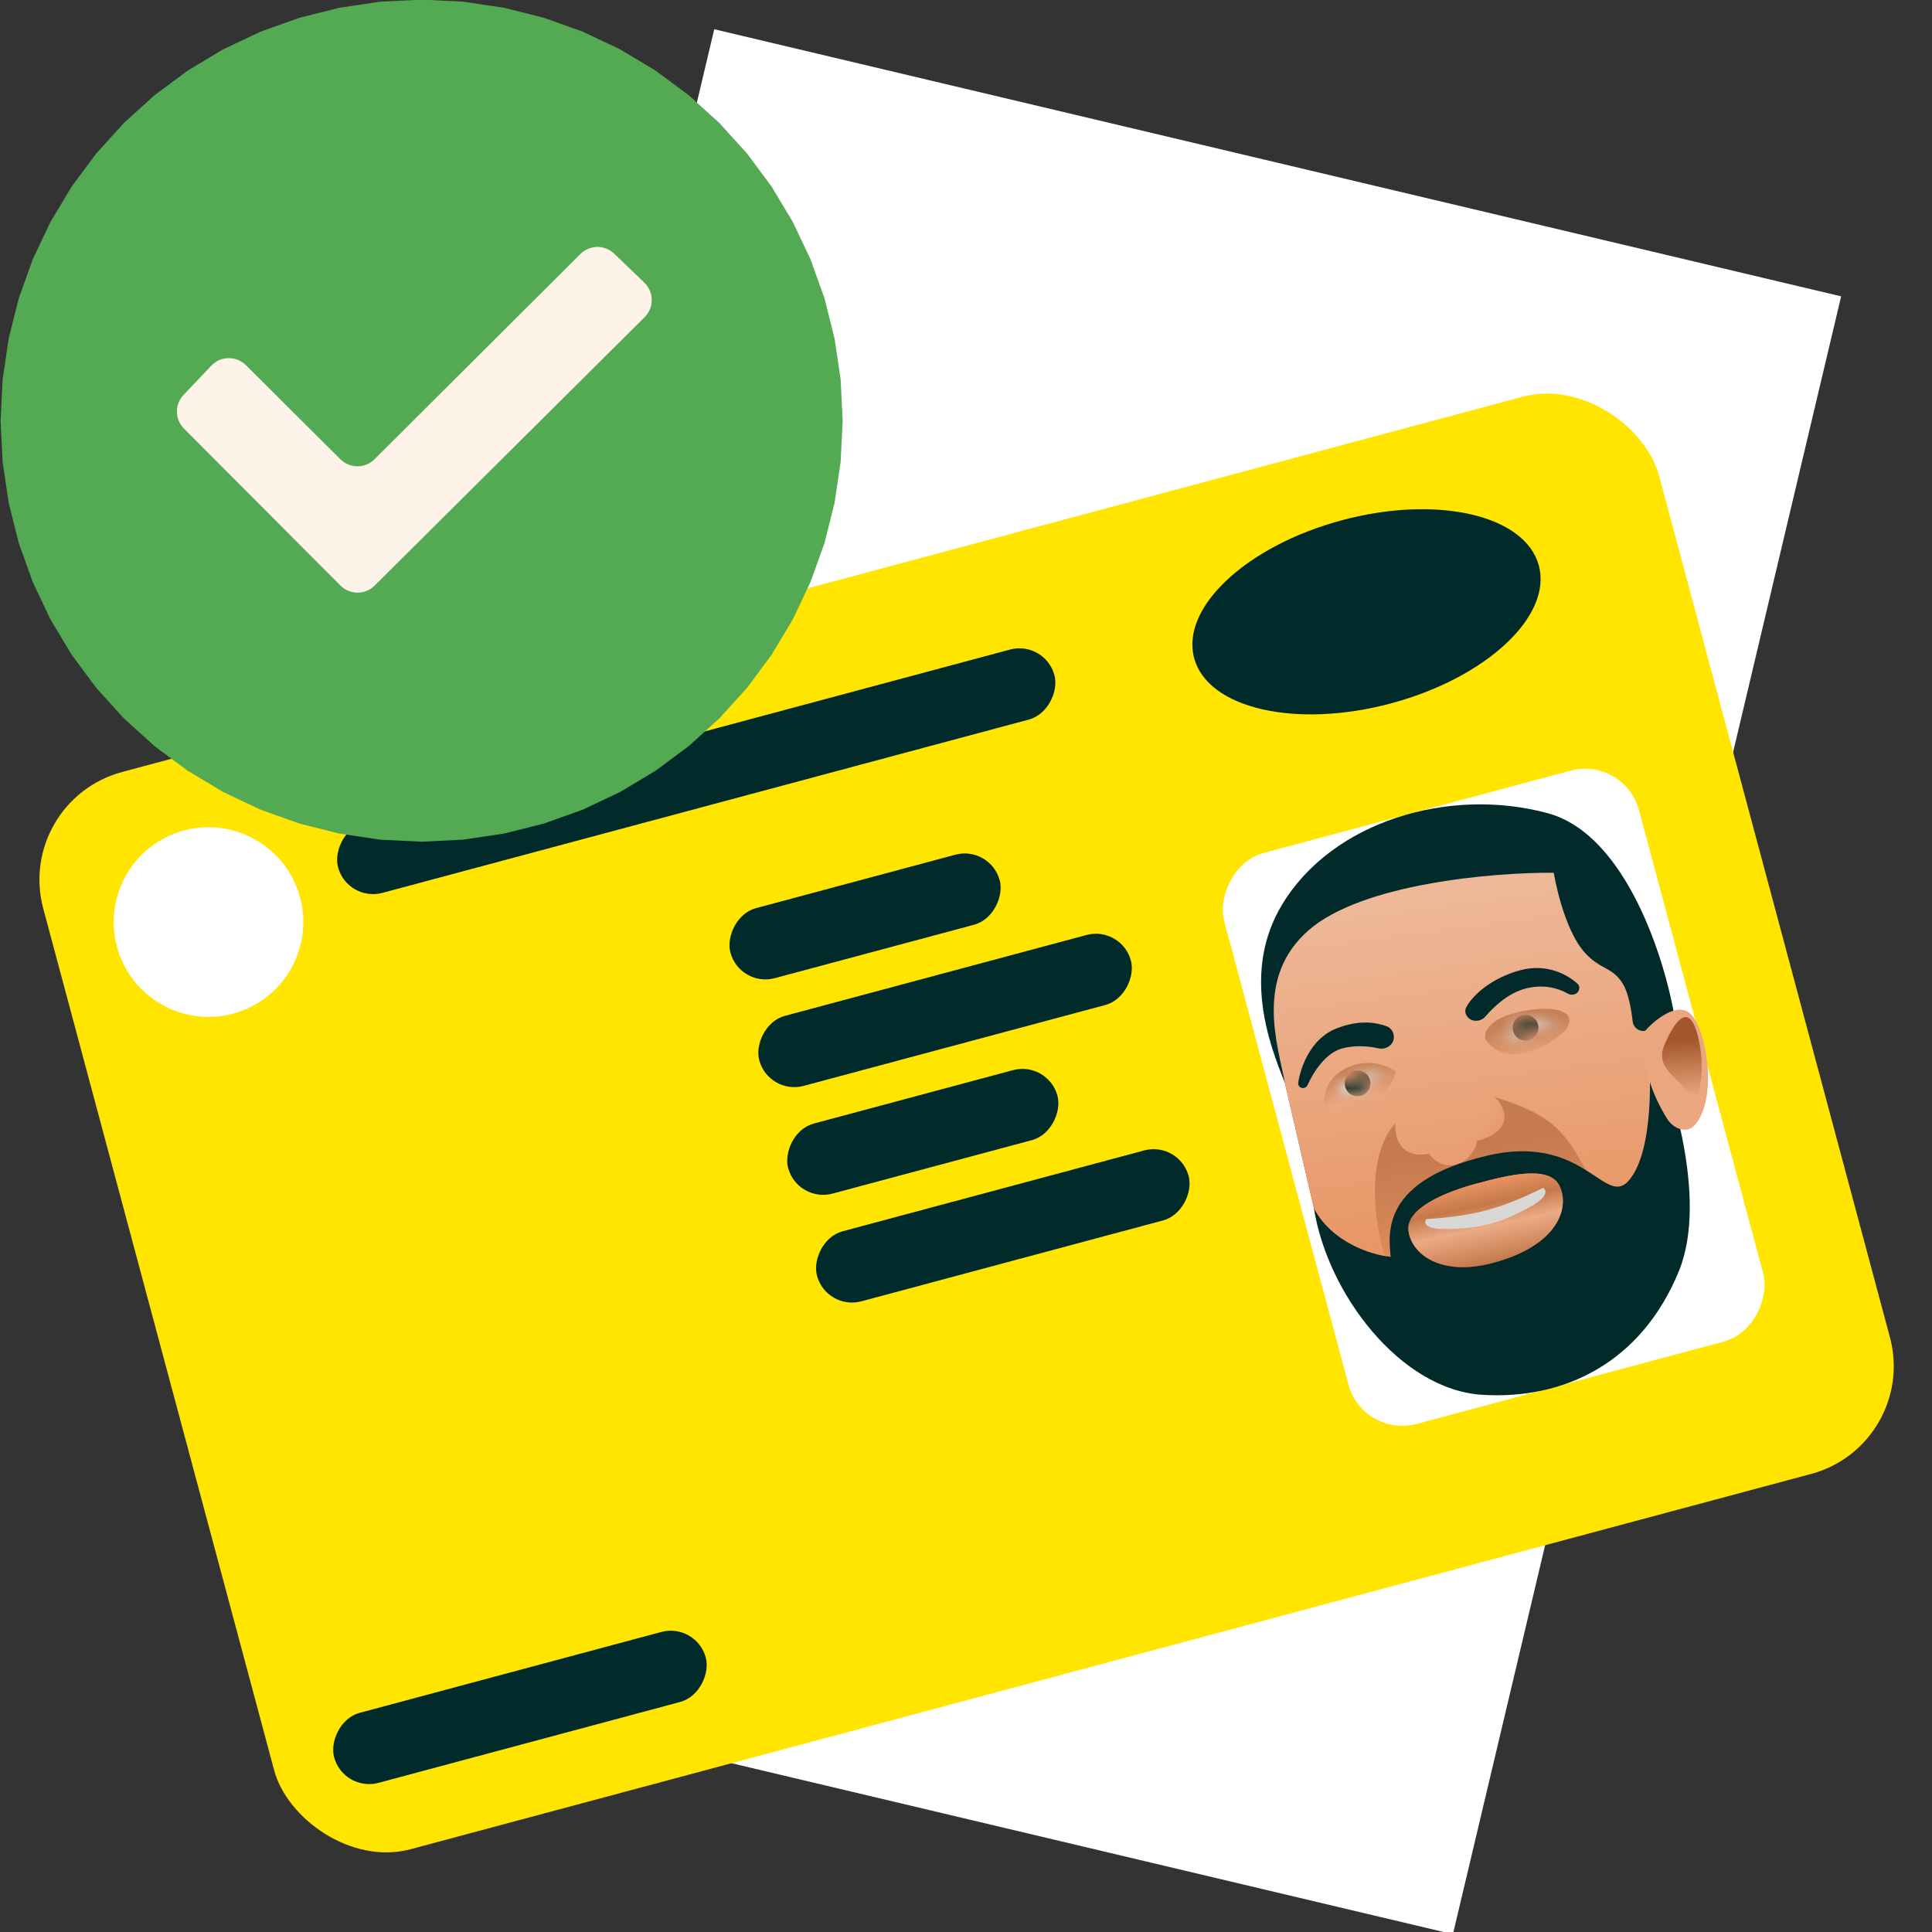
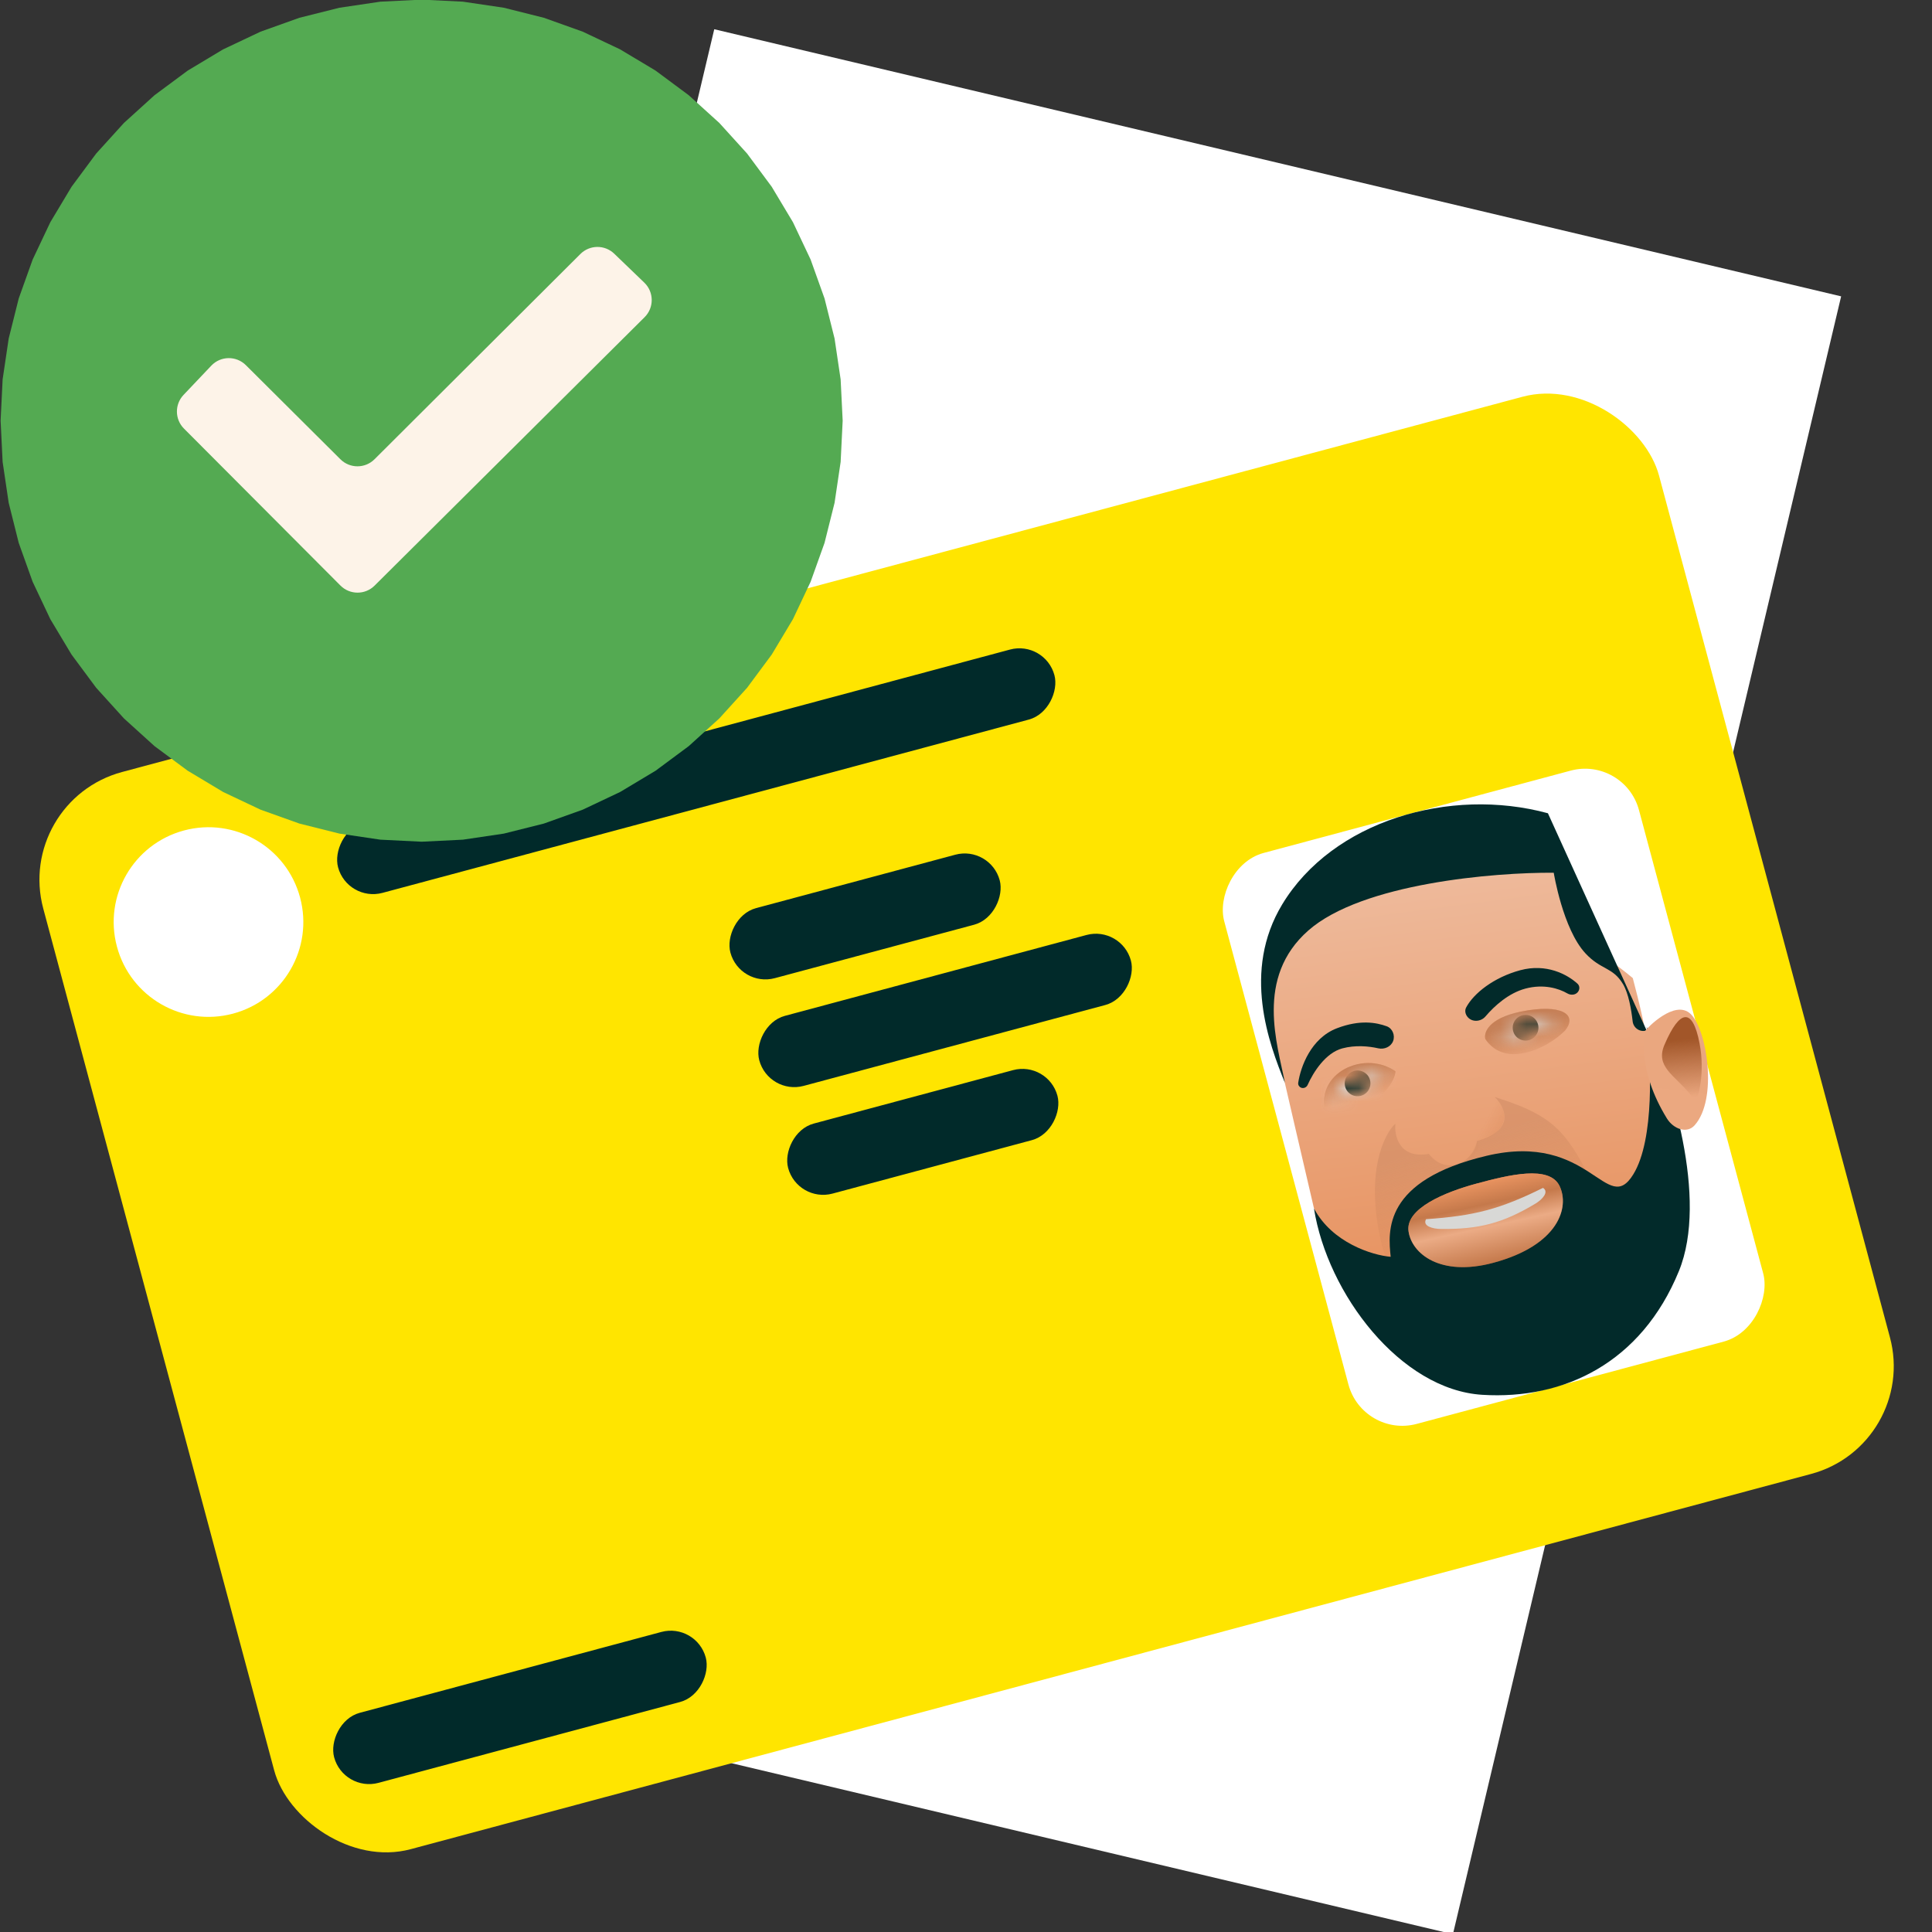
<svg xmlns="http://www.w3.org/2000/svg" width="150" height="150" viewBox="0 0 150 150" fill="none">
  <rect x="0" y="0" width="150" height="150" fill="#333333" stroke="none" />
  <g clip-path="url(#clip0_38_2773)">
    <rect x="55.454" y="2.27" width="89.916" height="130.685" transform="rotate(13.335 55.454 2.27)" fill="white" />
    <rect x="1.118" y="62.178" width="129.874" height="86.582" rx="8.658" transform="rotate(-15 1.118 62.178)" fill="#FFE500" />
    <rect width="33.334" height="45.889" rx="4.329" transform="matrix(-0.966 0.259 0.259 0.966 126.128 58.71)" fill="white" />
-     <path d="M121.418 67.667L122.885 73.143C123.64 73.619 125.473 74.845 126.769 75.938C128.666 83.02 132.553 101.62 119.686 105.068C109.393 107.826 103.609 98.681 102.004 93.763C101.306 90.768 99.724 83.966 98.98 80.723C98.051 76.668 98.751 70.219 108.036 67.732C115.464 65.741 120.052 66.859 121.418 67.667Z" fill="url(#paint0_linear_38_2773)" />
    <path d="M121.418 67.667L122.885 73.143C123.64 73.619 125.473 74.845 126.769 75.938C128.666 83.02 132.553 101.62 119.686 105.068C109.393 107.826 103.609 98.681 102.004 93.763C101.306 90.768 99.724 83.966 98.98 80.723C98.051 76.668 98.751 70.219 108.036 67.732C115.464 65.741 120.052 66.859 121.418 67.667Z" fill="url(#paint1_linear_38_2773)" />
-     <path d="M120.18 63.141C126.277 64.801 129.321 74.596 130.061 79.214L127.841 79.999C127.346 80.174 126.817 79.82 126.759 79.299C126.657 78.396 126.444 77.13 126.01 76.405C125.21 75.065 124.31 75.327 123.094 74.018C121.336 72.124 120.632 67.759 120.632 67.759C116.018 67.726 105.747 68.577 101.579 72.242C97.412 75.907 99.192 81.107 99.763 84.075C98.518 81.023 96.415 75.413 99.547 70.223C103.461 63.736 112.558 61.066 120.18 63.141Z" fill="#022A2A" />
+     <path d="M120.18 63.141L127.841 79.999C127.346 80.174 126.817 79.82 126.759 79.299C126.657 78.396 126.444 77.13 126.01 76.405C125.21 75.065 124.31 75.327 123.094 74.018C121.336 72.124 120.632 67.759 120.632 67.759C116.018 67.726 105.747 68.577 101.579 72.242C97.412 75.907 99.192 81.107 99.763 84.075C98.518 81.023 96.415 75.413 99.547 70.223C103.461 63.736 112.558 61.066 120.18 63.141Z" fill="#022A2A" />
    <g opacity="0.5">
      <path d="M108.341 87.237C107.504 87.987 105.889 91.016 107.317 96.816C108.398 100.848 114.198 101.771 117.117 100.573C120.037 99.376 127.281 99.023 124.659 93.839C121.766 88.118 121.281 86.815 116.048 85.171C117.03 86.108 117.491 87.83 114.68 88.583C114.391 90.23 112.315 91.34 110.933 89.588C108.629 89.983 108.245 88.185 108.341 87.237Z" fill="url(#paint2_linear_38_2773)" />
-       <path d="M108.341 87.237C107.504 87.987 105.889 91.016 107.317 96.816C108.398 100.848 114.198 101.771 117.117 100.573C120.037 99.376 127.281 99.023 124.659 93.839C121.766 88.118 121.281 86.815 116.048 85.171C117.03 86.108 117.491 87.83 114.68 88.583C114.391 90.23 112.315 91.34 110.933 89.588C108.629 89.983 108.245 88.185 108.341 87.237Z" fill="url(#paint3_linear_38_2773)" />
    </g>
    <path d="M103.798 79.834C105.605 79.143 106.861 79.391 107.66 79.678C108.113 79.841 108.332 80.383 108.159 80.832C107.986 81.278 107.474 81.497 107.007 81.391C106.261 81.222 105.226 81.126 104.216 81.396C102.909 81.747 101.959 83.257 101.524 84.233C101.435 84.433 101.202 84.531 101.003 84.441C100.858 84.375 100.77 84.225 100.793 84.068C100.977 82.843 101.771 80.608 103.798 79.834Z" fill="#022A2A" />
    <path d="M118.426 76.756C117.14 77.101 116.04 78.082 115.331 78.916C114.973 79.336 114.297 79.381 113.943 78.958C113.767 78.748 113.704 78.459 113.833 78.217C114.415 77.125 115.975 75.879 118.043 75.325C120.049 74.787 121.665 75.638 122.475 76.372C122.675 76.553 122.662 76.857 122.477 77.053C122.277 77.264 121.944 77.276 121.692 77.13C121.027 76.745 119.856 76.373 118.426 76.756Z" fill="#022A2A" />
    <path d="M115.083 108.293C108.74 107.898 103.064 100.463 102.016 93.824C103.431 96.486 106.543 97.458 107.972 97.578C107.768 95.603 107.359 91.652 115.421 89.735C123.483 87.819 124.749 94.545 126.816 91.165C128.469 88.461 128.191 82.415 127.845 79.731C129.651 83.681 132.679 93.005 130.345 98.698C127.428 105.814 121.426 108.689 115.083 108.293Z" fill="#022A2A" />
    <path d="M117.215 100.949C112.994 102.08 110.629 100.007 109.505 96.257C109.381 95.842 109.607 95.407 110.016 95.262C113.206 94.134 118.34 92.965 120.326 92.53C120.785 92.429 121.229 92.716 121.288 93.182C121.532 95.099 121.641 99.763 117.215 100.949Z" fill="#022A2A" />
    <path d="M131.252 78.717C132.537 79.936 133.38 85.341 131.573 87.364C130.955 88.056 129.911 87.635 129.424 86.845C127.09 83.066 127.639 80.206 127.738 80.034C127.848 79.844 130.033 77.561 131.252 78.717Z" fill="url(#paint4_linear_38_2773)" />
    <g opacity="0.5">
      <path d="M115.32 80.672C116.878 82.974 120.106 81.413 121.498 80.028C122.561 78.731 121.164 77.904 118.044 78.55C115.549 79.067 115.188 80.18 115.32 80.672Z" fill="url(#paint5_linear_38_2773)" />
      <path d="M115.32 80.672C116.878 82.974 120.106 81.413 121.498 80.028C122.561 78.731 121.164 77.904 118.044 78.55C115.549 79.067 115.188 80.18 115.32 80.672Z" fill="url(#paint6_linear_38_2773)" />
      <path d="M108.347 83.173C106.039 81.578 102.396 83.124 102.826 86.044C105.627 87.064 108.256 84.589 108.347 83.173Z" fill="url(#paint7_linear_38_2773)" />
      <path d="M108.347 83.173C106.039 81.578 102.396 83.124 102.826 86.044C105.627 87.064 108.256 84.589 108.347 83.173Z" fill="url(#paint8_linear_38_2773)" />
    </g>
-     <path d="M115.926 98.047C121.027 96.68 121.875 93.727 121.085 92.082C120.296 90.436 117.138 91.224 114.66 91.888C112.182 92.552 109.107 93.828 109.358 95.592C109.609 97.357 111.845 99.14 115.926 98.047Z" fill="url(#paint9_linear_38_2773)" />
    <path d="M115.926 98.047C121.027 96.68 121.875 93.727 121.085 92.082C120.296 90.436 117.138 91.224 114.66 91.888C112.182 92.552 109.107 93.828 109.358 95.592C109.609 97.357 111.845 99.14 115.926 98.047Z" fill="url(#paint10_linear_38_2773)" />
    <path d="M115.926 98.047C121.027 96.68 121.875 93.727 121.085 92.082C120.296 90.436 117.138 91.224 114.66 91.888C112.182 92.552 109.107 93.828 109.358 95.592C109.609 97.357 111.845 99.14 115.926 98.047Z" fill="url(#paint11_linear_38_2773)" />
    <path d="M110.718 94.658C114.445 94.402 116.452 93.887 119.8 92.225C120.296 92.549 119.727 93.139 119.219 93.445C116.678 94.975 114.815 95.449 111.868 95.417C111.248 95.41 110.423 95.204 110.718 94.658Z" fill="#D8D8D6" />
    <path d="M131.951 80.997C131.396 78.126 130.384 78.451 129.259 81.05C128.459 82.8 129.995 83.453 131.212 84.943C131.39 85.162 131.514 85.451 131.558 85.832C131.874 85.177 132.394 83.293 131.951 80.997Z" fill="url(#paint12_linear_38_2773)" />
    <mask id="mask0_38_2773" style="mask-type:alpha" maskUnits="userSpaceOnUse" x="103" y="79" width="18" height="7">
      <path d="M116.362 80.422C118.068 80.771 120.06 79.767 120.843 79.221C119.666 79.181 117.122 79.364 116.362 80.422Z" fill="#B2B2AB" />
      <path d="M107.618 83.417C104.814 83.219 103.647 84.678 103.415 85.433C104.434 85.179 106.702 84.421 107.618 83.417Z" fill="#B2B2AB" />
    </mask>
    <g mask="url(#mask0_38_2773)">
      <rect x="101.346" y="81.926" width="20.62" height="5.325" transform="rotate(-15 101.346 81.926)" fill="#D8D8D6" />
      <circle cx="105.402" cy="84.112" r="0.999" transform="rotate(-15 105.402 84.112)" fill="#022A2A" />
      <circle cx="118.445" cy="79.793" r="0.999" transform="rotate(-15 118.445 79.793)" fill="#022A2A" />
    </g>
    <path d="M110.997 89.646C109.794 89.741 107.559 89.396 108.248 87.262C108.922 85.12 109.383 80.627 107.275 79.527C107.382 79.261 110.476 76.499 113.796 78.018C112.925 79.648 114.928 83.243 116.096 85.159C117.768 87.008 116.045 88.399 114.739 88.571C114.877 89.049 114.678 90.027 113.169 90.431C111.66 90.836 111.092 90.076 110.997 89.646Z" fill="url(#paint13_linear_38_2773)" />
    <rect width="57.577" height="5.628" rx="2.814" transform="matrix(-0.966 0.259 0.259 0.966 81.137 49.702)" fill="#012A2A" />
    <rect width="21.646" height="5.628" rx="2.814" transform="matrix(-0.966 0.259 0.259 0.966 76.889 65.63)" fill="#012A2A" />
    <rect width="29.871" height="5.628" rx="2.814" transform="matrix(-0.966 0.259 0.259 0.966 87.075 71.863)" fill="#012A2A" />
    <rect width="21.646" height="5.628" rx="2.814" transform="matrix(-0.966 0.259 0.259 0.966 81.371 82.356)" fill="#012A2A" />
-     <rect width="29.871" height="5.628" rx="2.814" transform="matrix(-0.966 0.259 0.259 0.966 91.557 88.589)" fill="#012A2A" />
    <rect width="29.871" height="5.628" rx="2.814" transform="matrix(-0.966 0.259 0.259 0.966 54.067 125.975)" fill="#012A2A" />
-     <ellipse cx="13.853" cy="7.36" rx="13.853" ry="7.36" transform="matrix(-0.966 0.259 0.259 0.966 117.569 36.802)" fill="#012A2A" />
    <circle cx="7.36" cy="7.36" r="7.36" transform="matrix(-0.966 0.259 0.259 0.966 21.392 62.572)" fill="white" />
    <path d="M32.736 -0.028L35.94 0.13L39.113 0.6L42.225 1.38L45.245 2.46L48.145 3.832L50.897 5.481L53.473 7.392L55.85 9.547L58.005 11.923L59.916 14.5L61.565 17.252L62.936 20.151L64.017 23.172L64.796 26.284L65.267 29.457L65.425 32.661L65.267 35.865L64.796 39.038L64.017 42.15L62.936 45.17L61.565 48.071L59.916 50.822L58.005 53.399L55.85 55.776L53.473 57.93L50.897 59.841L48.145 61.49L45.245 62.862L42.225 63.942L39.113 64.722L35.94 65.192L32.736 65.35L29.532 65.192L26.358 64.722L23.247 63.942L20.226 62.862L17.326 61.49L14.575 59.841L11.998 57.93L9.621 55.776L7.467 53.399L5.556 50.822L3.907 48.071L2.535 45.17L1.454 42.15L0.675 39.038L0.204 35.865L0.047 32.661L0.204 29.457L0.675 26.284L1.454 23.172L2.535 20.151L3.907 17.252L5.556 14.5L7.467 11.923L9.621 9.547L11.998 7.392L14.575 5.481L17.326 3.832L20.226 2.46L23.247 1.38L26.358 0.6L29.532 0.13L32.736 -0.028Z" fill="#54AA52" />
    <path d="M50.025 21.945C50.782 22.675 50.792 23.885 50.047 24.626L29.082 45.468C28.348 46.197 27.163 46.194 26.432 45.462L14.283 33.275C13.566 32.556 13.552 31.397 14.251 30.66L16.406 28.389C17.131 27.625 18.343 27.608 19.089 28.351L26.43 35.658C27.162 36.387 28.346 36.386 29.077 35.657L45.063 19.719C45.786 18.999 46.952 18.989 47.687 19.696L50.025 21.945Z" fill="#FDF3E8" />
  </g>
  <defs>
    <linearGradient id="paint0_linear_38_2773" x1="113.336" y1="76.514" x2="115.925" y2="114.202" gradientUnits="userSpaceOnUse">
      <stop stop-color="#97566C" />
      <stop offset="1" stop-color="#632C3E" />
    </linearGradient>
    <linearGradient id="paint1_linear_38_2773" x1="121" y1="62.5" x2="126.485" y2="104.181" gradientUnits="userSpaceOnUse">
      <stop stop-color="#EFBFA3" />
      <stop offset="0.847" stop-color="#E7925F" />
    </linearGradient>
    <linearGradient id="paint2_linear_38_2773" x1="117.161" y1="87.299" x2="120.059" y2="97.356" gradientUnits="userSpaceOnUse">
      <stop offset="0.016" stop-color="#CB8862" />
      <stop offset="1" stop-color="#D4814F" stop-opacity="0" />
    </linearGradient>
    <linearGradient id="paint3_linear_38_2773" x1="116.378" y1="88.363" x2="117.935" y2="98.657" gradientUnits="userSpaceOnUse">
      <stop offset="0.016" stop-color="#A25629" />
      <stop offset="1" stop-color="#A25629" stop-opacity="0" />
    </linearGradient>
    <linearGradient id="paint4_linear_38_2773" x1="130.901" y1="82.596" x2="130.433" y2="86.725" gradientUnits="userSpaceOnUse">
      <stop offset="0.016" stop-color="#EAA77F" />
      <stop offset="1" stop-color="#EBA880" />
    </linearGradient>
    <linearGradient id="paint5_linear_38_2773" x1="115.333" y1="79.905" x2="116.064" y2="82.585" gradientUnits="userSpaceOnUse">
      <stop offset="0.016" stop-color="#D88F64" />
      <stop offset="1" stop-color="#D4814F" stop-opacity="0" />
    </linearGradient>
    <linearGradient id="paint6_linear_38_2773" x1="114.252" y1="80.421" x2="114.901" y2="83.123" gradientUnits="userSpaceOnUse">
      <stop offset="0.016" stop-color="#A25629" />
      <stop offset="1" stop-color="#A25629" stop-opacity="0" />
    </linearGradient>
    <linearGradient id="paint7_linear_38_2773" x1="115.333" y1="79.905" x2="116.064" y2="82.585" gradientUnits="userSpaceOnUse">
      <stop offset="0.016" stop-color="#D88F64" />
      <stop offset="1" stop-color="#D4814F" stop-opacity="0" />
    </linearGradient>
    <linearGradient id="paint8_linear_38_2773" x1="114.252" y1="80.421" x2="114.901" y2="83.123" gradientUnits="userSpaceOnUse">
      <stop offset="0.016" stop-color="#A25629" />
      <stop offset="1" stop-color="#A25629" stop-opacity="0" />
    </linearGradient>
    <linearGradient id="paint9_linear_38_2773" x1="116.128" y1="97.992" x2="114.36" y2="89.834" gradientUnits="userSpaceOnUse">
      <stop stop-color="#632C3E" />
      <stop offset="0.336" stop-color="#97566C" />
      <stop offset="0.547" stop-color="#632C3E" />
      <stop offset="0.752" stop-color="#784153" />
    </linearGradient>
    <linearGradient id="paint10_linear_38_2773" x1="117.075" y1="92.243" x2="118.24" y2="96.406" gradientUnits="userSpaceOnUse">
      <stop offset="0.016" stop-color="#B8674C" />
      <stop offset="1" stop-color="#B8674C" stop-opacity="0.5" />
    </linearGradient>
    <linearGradient id="paint11_linear_38_2773" x1="116.128" y1="97.992" x2="114.36" y2="89.834" gradientUnits="userSpaceOnUse">
      <stop stop-color="#C5794B" />
      <stop offset="0.336" stop-color="#EBAB85" />
      <stop offset="0.547" stop-color="#C5794B" />
      <stop offset="0.752" stop-color="#E7925F" />
    </linearGradient>
    <linearGradient id="paint12_linear_38_2773" x1="129.937" y1="80.674" x2="130.328" y2="85.288" gradientUnits="userSpaceOnUse">
      <stop offset="0.016" stop-color="#A25629" />
      <stop offset="1" stop-color="#A25629" stop-opacity="0" />
    </linearGradient>
    <linearGradient id="paint13_linear_38_2773" x1="110" y1="81" x2="122.195" y2="87.19" gradientUnits="userSpaceOnUse">
      <stop offset="0.546" stop-color="#D4814F" stop-opacity="0" />
      <stop offset="0.984" stop-color="#D4814F" />
    </linearGradient>
    <clipPath id="clip0_38_2773">
      <rect width="150" height="150" fill="white" />
    </clipPath>
  </defs>
</svg>